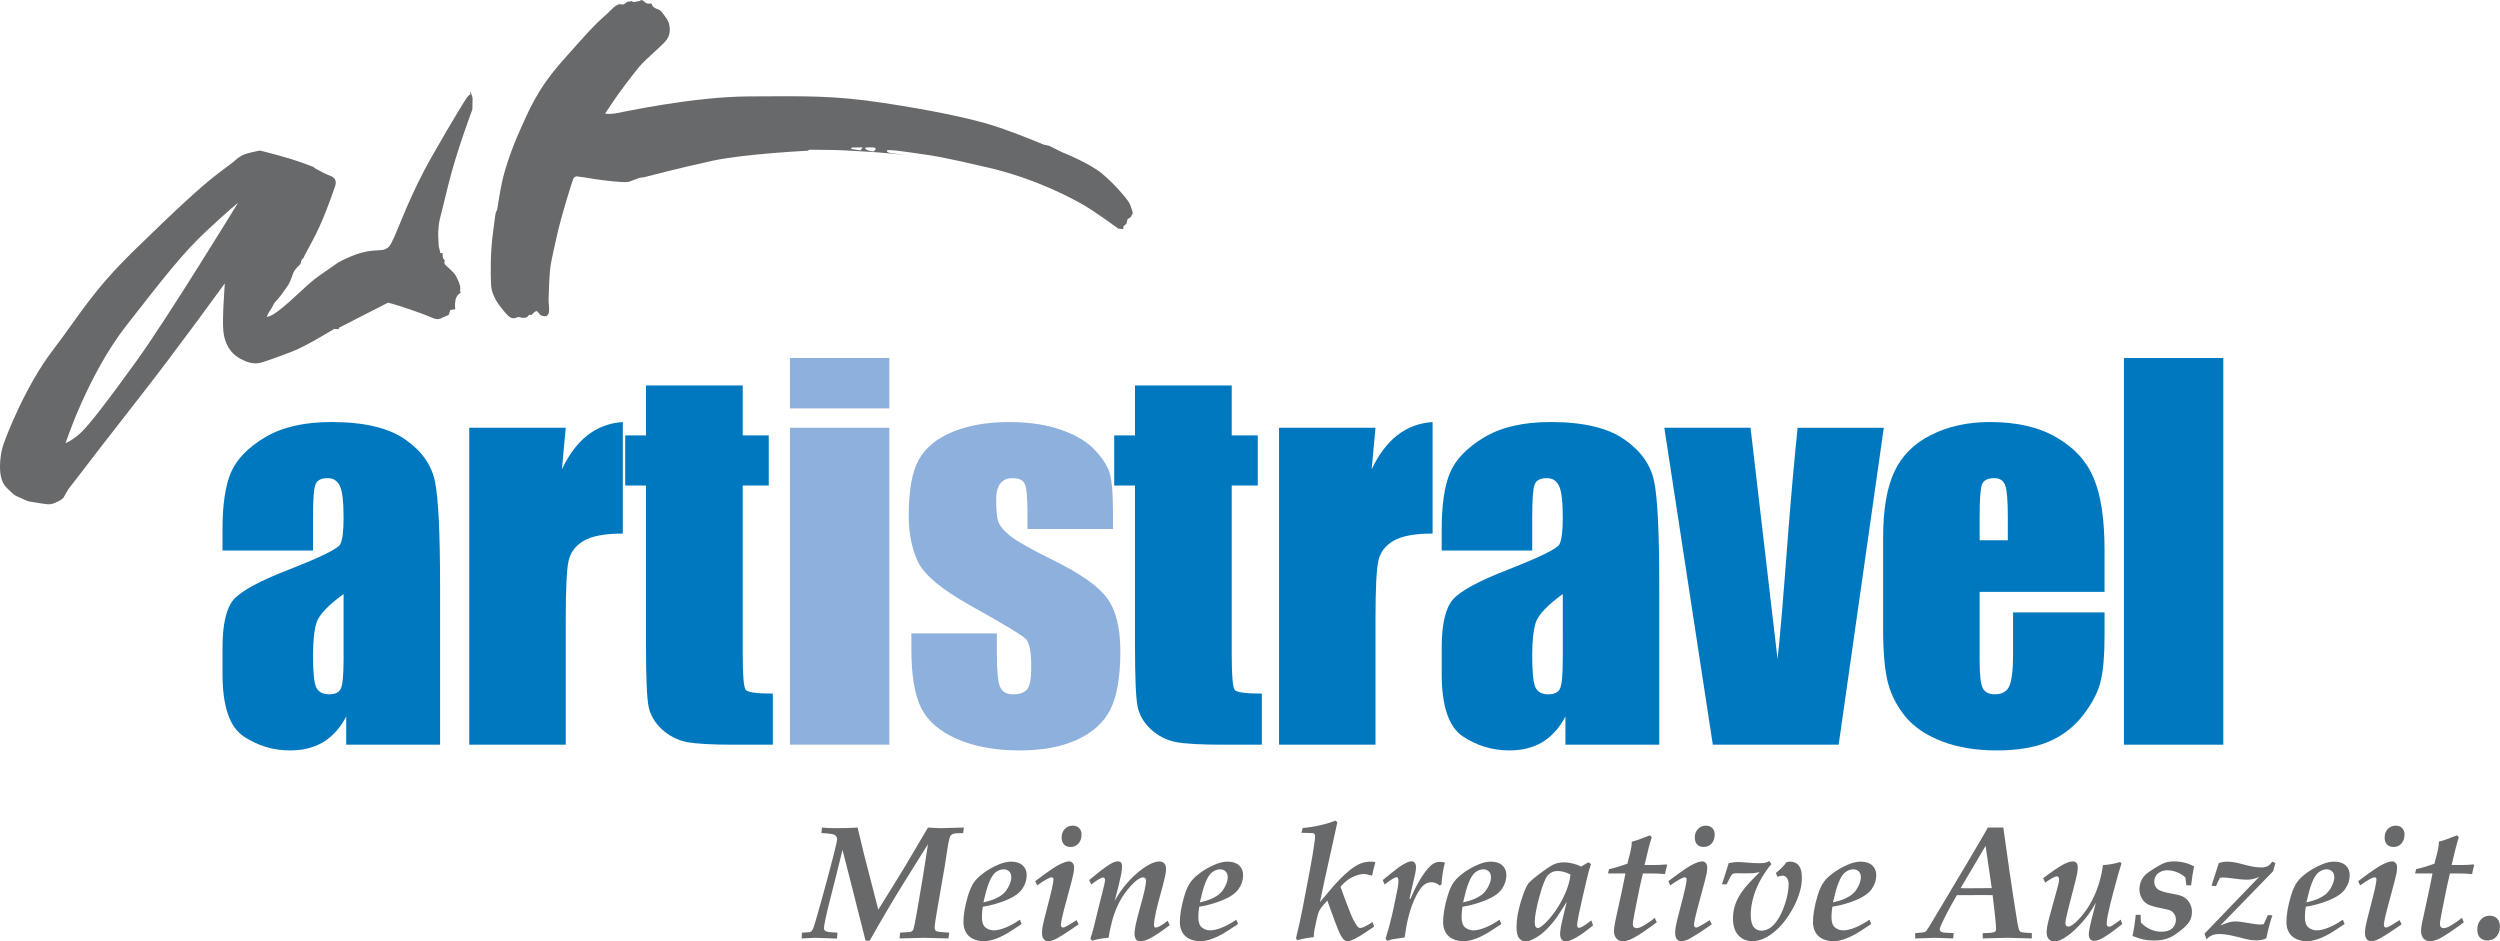
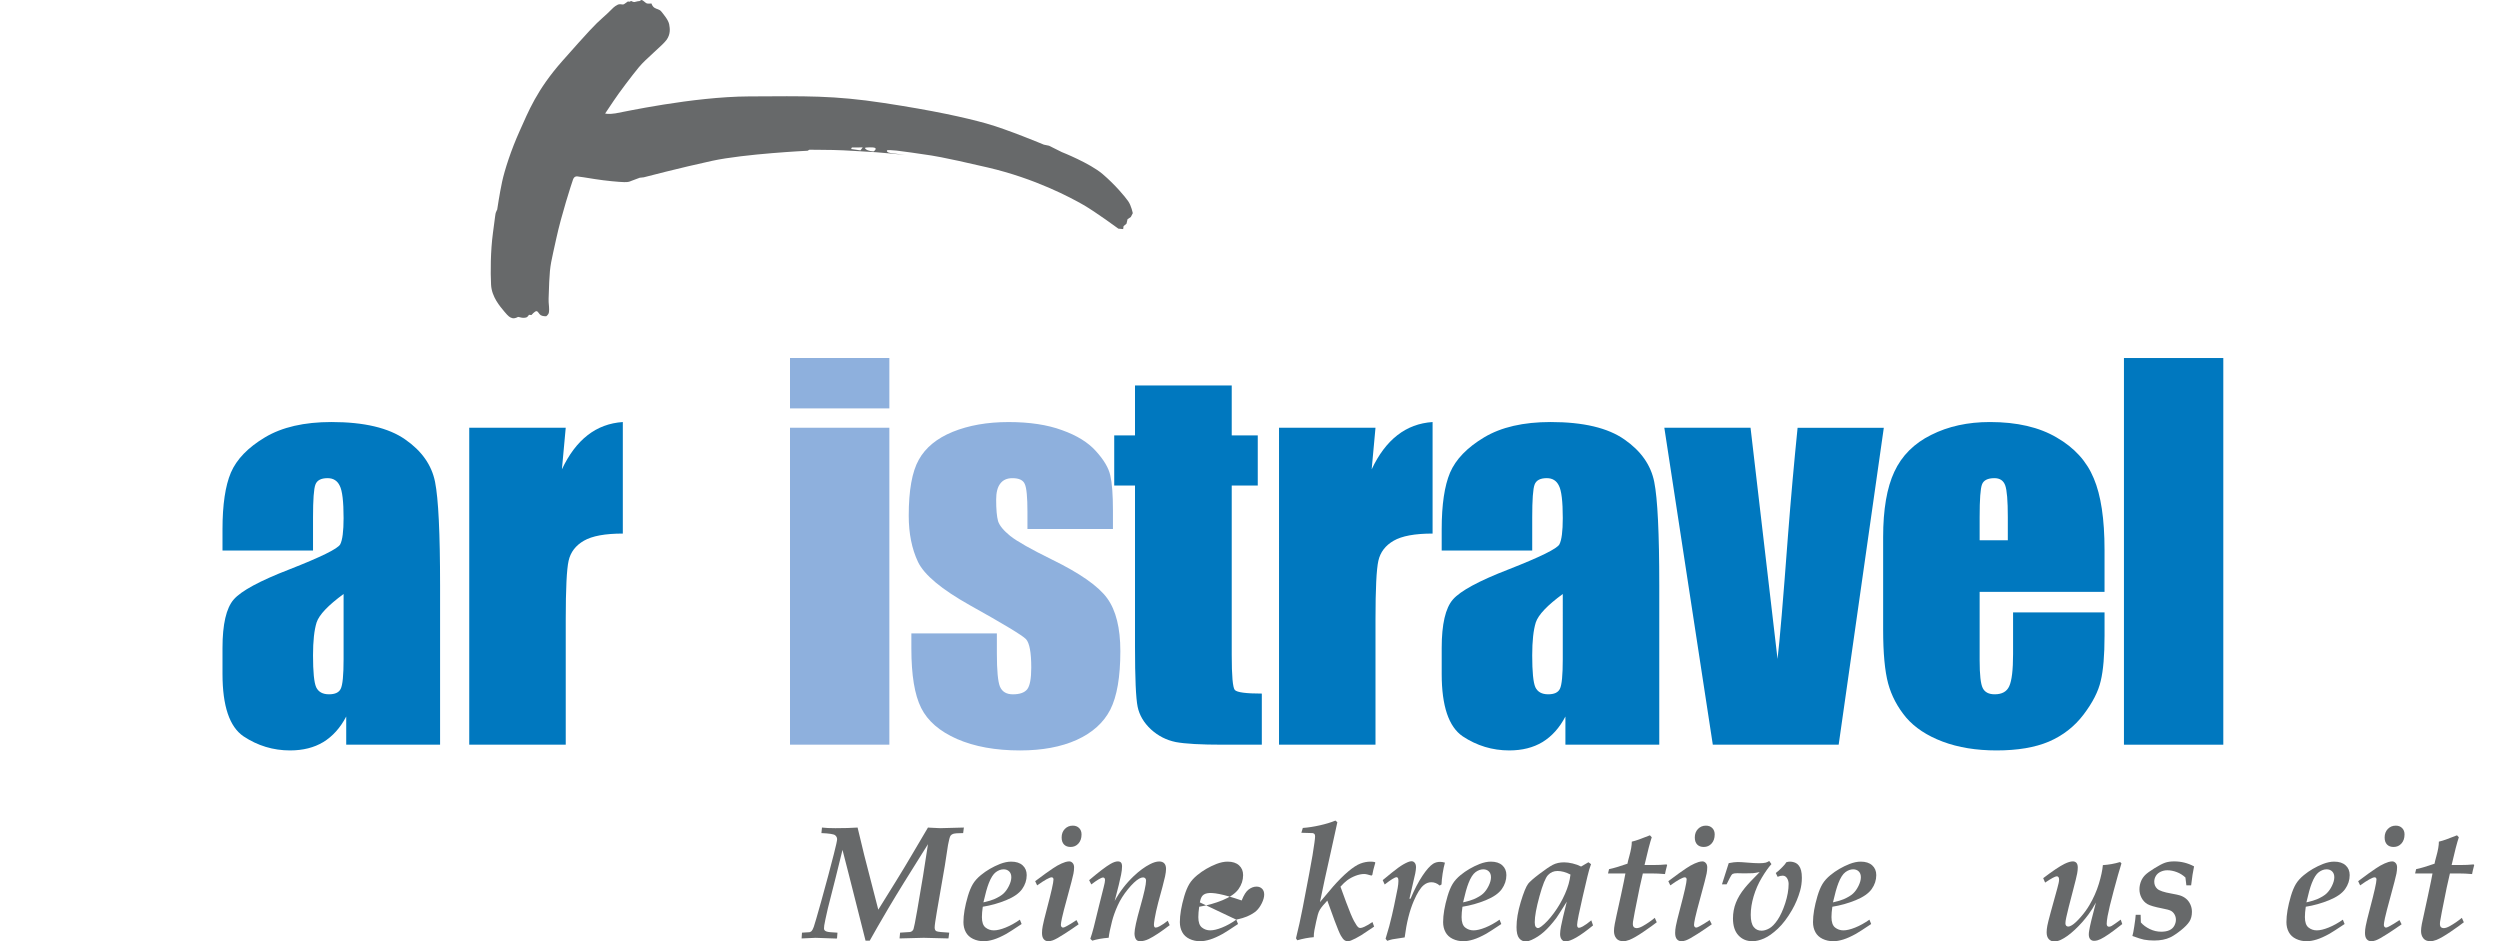
<svg xmlns="http://www.w3.org/2000/svg" version="1.1" x="0px" y="0px" width="425px" height="160px" viewBox="0 0 425 160" style="overflow:visible;enable-background:new 0 0 425 160;" xml:space="preserve">
  <defs>
</defs>
-   <path style="fill-rule:evenodd;clip-rule:evenodd;fill:#67696A;" d="M40.454,34.495c0,0-1.309,1.005-5.303,4.724  c-3.995,3.72-7.031,7.624-13.639,16.078c-6.606,8.453-10.366,20.044-10.366,20.044s1.328-0.54,2.71-1.896  c1.384-1.355,3.822-4.428,9.25-11.936C28.532,54.001,40.454,34.495,40.454,34.495L40.454,34.495z M38.222,48.177  c0,0-8.279,11.387-13.523,18.1C19.452,72.99,14.152,79.851,13.21,81.104c-0.942,1.254-1.613,2.076-1.613,2.076l-0.699,1.227  c0,0,0.031,0.29-0.952,0.8S8.507,85.76,8.08,85.72c-0.426-0.04-1.276-0.152-2.386-0.348c-0.531-0.093-0.705-0.105-0.87-0.149  c-0.179-0.048-0.348-0.135-0.953-0.41c-1.162-0.527-1.361-0.52-1.963-1.155c-0.603-0.635-1.351-1-1.728-2.539  c-0.377-1.538-0.124-4.017,0.393-5.53c0.516-1.514,3.725-9.918,8.393-16.034c4.67-6.116,6.598-9.917,13.924-17.068  c7.324-7.151,11.37-10.854,14.125-12.953c2.756-2.099,2.798-2.119,2.798-2.119s0.899-0.977,2.229-1.334  c1.332-0.358,2.172-0.486,2.172-0.486s2.927,0.73,5.02,1.366c2.094,0.636,4.123,1.451,4.123,1.451s-0.002,0.076,0.311,0.267  c0.314,0.191,2.037,1.073,2.429,1.189c0.392,0.118,0.869,0.42,0.962,0.939c0.092,0.519-0.113,0.877-0.429,1.811  c-0.315,0.934-1.826,5.245-3.567,8.417c-1.348,2.453-1.468,2.782-1.453,2.806c-0.076,0.05-0.348,0.245-0.42,0.567  c-0.086,0.377-0.025,0.425-0.293,0.66c-0.265,0.237-0.826,0.797-1.054,1.354s-0.481,1.537-0.94,2.163  c-0.458,0.625-1.106,1.64-1.607,2.173c-0.502,0.534-0.674,0.727-0.804,1.011c-0.129,0.285-0.303,0.63-0.557,0.973  s-0.593,1.062-0.593,1.062s0.457,0.499,3.664-2.345s3.447-3.371,6.234-5.269c2.787-1.898,1.877-1.437,3.724-2.297  c1.848-0.862,3.347-1.185,4.243-1.266c0.898-0.083,1.094-0.061,1.521-0.111s0.35,0.023,0.811-0.191  c0.461-0.215,0.691-0.286,1.45-1.951c0.761-1.665,2.927-7.621,6.326-13.59c3.398-5.967,5.72-9.746,6.065-10.208  c0.348-0.461,0.576-0.531,0.576-0.531l0.016-0.531l0.363,1.103l-0.038,2.003c0,0-2.652,7.006-4.069,12.725  c-1.418,5.718-1.503,6.096-1.503,6.096s-0.327,1.389-0.208,3.169s0.004,0.973,0.168,1.645c0.163,0.672,0.176,0.779,0.176,0.779  l0.364-0.021l0.067,0.869l0.34,0.404c0,0-0.207,0.358,0.012,0.668c0.219,0.309,1.41,1.179,1.816,1.888  c0.406,0.71,0.791,1.617,0.778,2.073c-0.012,0.454-0.03,0.575-0.03,0.575l0.114,0.246c0,0-0.711,0.405-0.886,1.237  c-0.174,0.832-0.043,1.594-0.043,1.594l-0.837,0.128l-0.282,0.843l-1.121,0.485c0,0-0.498,0.382-1.236,0.165  c-0.738-0.218-0.836-0.432-4.088-1.539c-3.252-1.108-3.889-1.185-3.889-1.185l-8.287,4.239l-0.1,0.27l-0.741-0.065  c0,0-4.618,2.867-7.061,3.818c-2.442,0.95-4.696,1.739-5.431,1.932c-0.733,0.193-1.895,0.272-3.699-0.803  c-1.465-0.872-2.44-2.403-2.655-4.55C37.751,54.157,38.222,48.177,38.222,48.177L38.222,48.177z" />
  <path style="fill-rule:evenodd;clip-rule:evenodd;fill:#67696A;" d="M144.825,25.065l-0.14,0.267l1.595,0.231l0.381-0.5  L144.825,25.065L144.825,25.065z M147.315,25.074l-0.286,0.063c0,0,0.063,0.238,0.413,0.378c0.349,0.142,0.838,0.232,1.007,0.234  c0.168,0.003,0.649-0.474,0.28-0.616C148.361,24.992,147.315,25.074,147.315,25.074L147.315,25.074z M102.874,19.296  c0,0,0.537,0.174,1.75-0.024c1.214-0.199,13.076-2.832,22.705-2.883c9.629-0.053,14.385-0.18,22.899,1.114s13.799,2.475,17.39,3.472  c3.592,0.998,9.84,3.616,9.84,3.616l0.877,0.181l2.17,1.082c0,0,4.776,1.888,6.934,3.73c2.158,1.842,3.816,3.851,4.353,4.62  c0.537,0.769,0.78,2.038,0.78,2.038l-0.331,0.645l-0.557,0.375l-0.179,0.766l-0.502,0.421l-0.063,0.494l-0.813-0.069  c0,0-3.89-2.862-5.947-4.042c-2.06-1.181-8.131-4.466-16.25-6.357c-8.121-1.892-9.553-2.034-10.399-2.16  c-0.846-0.127-4.327-0.644-5.11-0.713c-0.784-0.07-1.575-0.14-1.633-0.029c-0.059,0.112-0.027,0.343,0.588,0.438  c0.615,0.094,2.441,0.322,2.441,0.322s-4.389-0.441-4.836-0.449c-0.449-0.008-5.728-0.386-7.389-0.388  c-1.66,0-3.91-0.067-3.994-0.042c-0.085,0.028-0.29,0.17-0.29,0.17s-10.726,0.521-16.234,1.714  c-5.509,1.195-11.528,2.779-11.642,2.805c-0.112,0.025-0.674,0.072-0.674,0.072s-0.994,0.375-1.361,0.508  c-0.367,0.134-0.447,0.252-1.295,0.237c-0.848-0.015-3.178-0.23-4.945-0.513c-1.77-0.284-2.58-0.41-2.72-0.413  c-0.141-0.003-0.759-0.272-1.024,0.487c-0.266,0.759-1.984,6.048-2.846,10.028s-1.064,4.362-1.201,7.374  c-0.137,3.011-0.114,3.32-0.066,3.826c0.047,0.505,0.117,1.326-0.085,1.631c-0.202,0.305-0.37,0.386-0.37,0.386  s-0.611,0.017-0.923-0.185c-0.312-0.201-0.443-0.68-0.724-0.684c-0.28-0.005-0.854,0.657-0.854,0.657l-0.42-0.035  c0,0-0.209,0.36-0.435,0.441c-0.226,0.08-0.675,0.1-0.953,0.011c-0.279-0.089-0.476-0.093-0.476-0.093s-0.545,0.328-0.963,0.208  c-0.42-0.119-0.647-0.257-1.361-1.118c-0.715-0.86-2.15-2.483-2.255-4.567c-0.104-2.083-0.104-5.664,0.323-8.833  c0.426-3.167,0.396-3.147,0.486-3.425c0.089-0.279,0.232-0.501,0.232-0.501s0.414-2.803,0.841-4.766  c0.427-1.962,1.509-5.356,2.996-8.646s2.864-6.912,7.259-11.882c4.396-4.97,5.588-6.242,6.837-7.327  c1.25-1.086,1.784-1.767,2.149-1.983s0.479-0.325,0.839-0.319s0.47,0.119,0.694-0.043c0.227-0.163,0.617-0.434,0.617-0.434  l0.221,0.059l0.336-0.133c0,0,0.329,0.2,0.553,0.177c0.223-0.024,0.527-0.158,0.777-0.153c0.25,0.004,0.255-0.246,0.476-0.186  c0.222,0.059,0.603,0.482,0.823,0.569c0.221,0.087,0.803,0.015,0.803,0.015s0.131,0.476,0.516,0.73  c0.384,0.255,0.854,0.235,1.18,0.657c0.326,0.422,1.17,1.379,1.322,2.159c0.154,0.78,0.221,1.698-0.434,2.628  c-0.654,0.932-3.497,3.182-4.715,4.661c-1.217,1.478-3.35,4.295-4.316,5.75C103.328,18.632,102.874,19.296,102.874,19.296  L102.874,19.296z" />
  <path style="fill-rule:evenodd;clip-rule:evenodd;fill:#0078BF;" d="M53.214,93.589H37.825v-3.613c0-4.168,0.474-7.375,1.422-9.623  c0.975-2.273,2.908-4.275,5.806-6.009c2.896-1.731,6.657-2.597,11.288-2.599c5.548,0,9.729,0.988,12.545,2.964  c2.814,1.949,4.506,4.358,5.076,7.227c0.568,2.842,0.852,8.717,0.852,17.621v27.042H58.857v-4.791  c-1.003,1.922-2.302,3.369-3.897,4.344c-1.571,0.947-3.451,1.42-5.645,1.421c-2.869,0-5.509-0.799-7.917-2.396  c-2.383-1.624-3.573-5.156-3.573-10.597v-4.426c0-4.032,0.636-6.779,1.908-8.242c1.271-1.461,4.425-3.167,9.461-5.116  c5.386-2.111,8.269-3.532,8.648-4.264c0.378-0.731,0.566-2.219,0.568-4.466c0-2.814-0.217-4.641-0.65-5.481  c-0.406-0.866-1.096-1.298-2.07-1.299c-1.11,0-1.801,0.365-2.07,1.096c-0.271,0.705-0.406,2.558-0.406,5.563V93.589L53.214,93.589z   M58.411,100.979c-2.627,1.923-4.156,3.533-4.588,4.832c-0.406,1.299-0.609,3.167-0.609,5.603c0,2.789,0.175,4.588,0.527,5.4  c0.379,0.812,1.109,1.218,2.193,1.218c1.027,0,1.691-0.311,1.988-0.934c0.326-0.649,0.488-2.327,0.488-5.035V100.979L58.411,100.979  z" />
  <path style="fill:#0078BF;" d="M96.174,72.72l-0.649,7.064c2.381-5.061,5.832-7.741,10.354-8.039v18.961  c-3.005,0-5.211,0.406-6.619,1.218s-2.273,1.949-2.598,3.41c-0.325,1.435-0.487,4.764-0.487,9.988v21.276H79.771V72.72H96.174  L96.174,72.72z" />
-   <path style="fill:#0078BF;" d="M126.263,65.533v8.486h4.426v8.526h-4.426v28.827c0,3.547,0.175,5.522,0.527,5.928  c0.379,0.406,1.907,0.609,4.588,0.609v8.689h-6.617c-3.736,0-6.402-0.148-7.999-0.447c-1.598-0.325-3.005-1.042-4.223-2.151  c-1.218-1.137-1.978-2.422-2.274-3.857c-0.298-1.462-0.445-4.873-0.445-10.232V82.545h-3.533v-8.526h3.533v-8.486H126.263  L126.263,65.533z" />
  <path style="fill-rule:evenodd;clip-rule:evenodd;fill:#8EB0DD;" d="M151.192,60.864v8.567h-16.891v-8.567H151.192L151.192,60.864z   M151.192,72.72v53.879h-16.891V72.72H151.192L151.192,72.72z" />
  <path style="fill:#8EB0DD;" d="M189.202,89.935h-14.536v-2.923c0-2.489-0.149-4.059-0.446-4.709  c-0.271-0.676-0.975-1.014-2.111-1.015c-0.922,0-1.611,0.312-2.07,0.933c-0.461,0.597-0.691,1.503-0.691,2.721  c0,1.652,0.108,2.87,0.325,3.654c0.243,0.758,0.935,1.597,2.071,2.518c1.163,0.921,3.531,2.261,7.105,4.019  c4.763,2.329,7.889,4.521,9.379,6.578c1.488,2.058,2.231,5.049,2.232,8.973c0,4.385-0.568,7.702-1.705,9.948  c-1.137,2.221-3.045,3.938-5.725,5.156c-2.653,1.189-5.861,1.785-9.623,1.786c-4.169,0-7.742-0.649-10.719-1.948  c-2.951-1.3-4.981-3.058-6.09-5.278c-1.111-2.22-1.665-5.575-1.665-10.069v-2.599h14.536v3.411c0,2.896,0.174,4.778,0.527,5.643  c0.378,0.867,1.109,1.299,2.192,1.299c1.163,0,1.976-0.284,2.437-0.852c0.459-0.595,0.688-1.826,0.689-3.695  c0-2.57-0.298-4.18-0.893-4.831c-0.623-0.65-3.805-2.571-9.542-5.766c-4.819-2.707-7.755-5.155-8.811-7.349  c-1.056-2.219-1.583-4.844-1.583-7.877c0-4.304,0.568-7.471,1.705-9.5c1.137-2.057,3.058-3.641,5.766-4.75  c2.732-1.109,5.9-1.664,9.5-1.665c3.573,0,6.604,0.46,9.096,1.38c2.518,0.894,4.438,2.085,5.766,3.573  c1.352,1.49,2.164,2.87,2.436,4.141c0.297,1.273,0.445,3.262,0.447,5.969V89.935L189.202,89.935z" />
  <path style="fill:#0078BF;" d="M209.394,65.533v8.486h4.425v8.526h-4.425v28.827c0,3.547,0.174,5.522,0.527,5.928  c0.378,0.406,1.906,0.609,4.588,0.609v8.689h-6.618c-3.735,0-6.402-0.148-7.999-0.447c-1.598-0.325-3.004-1.042-4.223-2.151  c-1.218-1.137-1.977-2.422-2.273-3.857c-0.299-1.462-0.446-4.873-0.446-10.232V82.545h-3.532v-8.526h3.532v-8.486H209.394  L209.394,65.533z" />
  <path style="fill:#0078BF;" d="M233.834,72.72l-0.648,7.064c2.381-5.061,5.832-7.741,10.354-8.039v18.961  c-3.005,0-5.211,0.406-6.618,1.218c-1.409,0.812-2.274,1.949-2.599,3.41c-0.324,1.435-0.488,4.764-0.488,9.988v21.276h-16.401V72.72  H233.834L233.834,72.72z" />
  <path style="fill-rule:evenodd;clip-rule:evenodd;fill:#0078BF;" d="M260.476,93.589h-15.388v-3.613c0-4.168,0.473-7.375,1.42-9.623  c0.975-2.273,2.91-4.275,5.807-6.009c2.896-1.731,6.658-2.597,11.287-2.599c5.549,0,9.73,0.988,12.547,2.964  c2.814,1.949,4.506,4.358,5.075,7.227c0.568,2.842,0.853,8.717,0.853,17.621v27.042h-15.957v-4.791  c-1.002,1.922-2.301,3.369-3.897,4.344c-1.571,0.947-3.451,1.42-5.644,1.421c-2.87,0-5.51-0.799-7.918-2.396  c-2.383-1.624-3.572-5.156-3.572-10.597v-4.426c0-4.032,0.635-6.779,1.908-8.242c1.271-1.461,4.424-3.167,9.46-5.116  c5.387-2.111,8.269-3.532,8.647-4.264c0.379-0.731,0.568-2.219,0.569-4.466c0-2.814-0.217-4.641-0.649-5.481  c-0.406-0.866-1.096-1.298-2.07-1.299c-1.11,0-1.801,0.365-2.072,1.096c-0.271,0.705-0.405,2.558-0.405,5.563V93.589L260.476,93.589  z M265.673,100.979c-2.626,1.923-4.155,3.533-4.588,4.832c-0.406,1.299-0.609,3.167-0.609,5.603c0,2.789,0.175,4.588,0.528,5.4  c0.377,0.812,1.108,1.218,2.192,1.218c1.027,0,1.69-0.311,1.989-0.934c0.324-0.649,0.487-2.327,0.487-5.035V100.979L265.673,100.979  z" />
  <path style="fill:#0078BF;" d="M320.248,72.72l-7.674,53.879h-21.397l-8.241-53.879h14.656l4.588,39.303  c0.352-2.869,0.947-9.906,1.787-21.113c0.487-6.252,1.027-12.315,1.624-18.189H320.248L320.248,72.72z" />
  <path style="fill-rule:evenodd;clip-rule:evenodd;fill:#0078BF;" d="M357.773,100.613h-21.235v11.653  c0,2.436,0.175,4.006,0.528,4.709c0.352,0.705,1.028,1.056,2.03,1.056c1.245,0,2.068-0.459,2.477-1.38  c0.433-0.946,0.648-2.76,0.649-5.44v-7.105h15.551v3.979c0,3.329-0.217,5.887-0.649,7.673c-0.406,1.786-1.381,3.695-2.924,5.725  s-3.506,3.561-5.888,4.588c-2.354,1.001-5.318,1.501-8.892,1.502c-3.464,0-6.524-0.501-9.176-1.502  c-2.653-1.001-4.724-2.368-6.212-4.101c-1.461-1.759-2.477-3.681-3.045-5.766c-0.568-2.111-0.853-5.169-0.853-9.176V91.315  c0-4.71,0.636-8.417,1.907-11.125c1.271-2.733,3.357-4.817,6.254-6.253c2.895-1.461,6.225-2.192,9.987-2.192  c4.601,0,8.391,0.88,11.369,2.64c3.004,1.732,5.102,4.047,6.293,6.942c1.219,2.87,1.827,6.917,1.827,12.14V100.613L357.773,100.613z   M341.329,91.843v-3.938c0-2.787-0.149-4.586-0.446-5.4c-0.298-0.812-0.907-1.218-1.827-1.218c-1.137,0-1.841,0.353-2.111,1.055  c-0.271,0.677-0.406,2.532-0.406,5.562v3.938H341.329L341.329,91.843z" />
  <polygon style="fill:#0078BF;" points="377.962,60.864 377.962,126.599 361.071,126.599 361.071,60.864 377.962,60.864 " />
  <path style="fill:#67696A;" d="M136.271,159.536l0.067-0.983l1.293-0.081c0.135-0.045,0.248-0.107,0.338-0.188  c0.125-0.135,0.251-0.377,0.377-0.728c0.126-0.35,0.543-1.781,1.25-4.295c0.879-3.16,1.6-5.854,2.162-8.08  c0.367-1.437,0.551-2.275,0.551-2.518c0-0.252-0.109-0.474-0.33-0.667c-0.221-0.192-1-0.316-2.338-0.37l0.094-0.943  c0.565,0.072,1.328,0.107,2.287,0.107c1.471,0,2.727-0.035,3.768-0.107c0.433,1.833,0.807,3.387,1.123,4.663l2.396,9.299  c0.493-0.764,1.481-2.354,2.964-4.771c1.041-1.68,2.055-3.364,3.043-5.054c1.213-2.075,2.025-3.454,2.438-4.137l0.33,0.023  c1.034,0.057,1.613,0.084,1.736,0.084l4.038-0.107l-0.121,0.943c-0.872,0-1.442,0.045-1.712,0.135  c-0.18,0.062-0.328,0.17-0.444,0.323c-0.123,0.206-0.261,0.723-0.415,1.548c-0.053,0.323-0.233,1.495-0.54,3.515l-1.345,7.757  c-0.26,1.517-0.39,2.441-0.39,2.773c0,0.342,0.114,0.557,0.344,0.646s0.94,0.166,2.136,0.229l-0.133,0.983  c-2.391-0.072-3.795-0.107-4.212-0.107c-0.569,0-1.937,0.035-4.104,0.107l0.094-0.983c0.099,0,0.656-0.036,1.672-0.108  c0.152-0.026,0.275-0.081,0.37-0.161c0.095-0.081,0.173-0.189,0.235-0.324c0.091-0.242,0.301-1.307,0.631-3.193  c0.387-2.265,0.719-4.223,0.996-5.876l0.836-5.377c-0.314,0.494-0.655,1.037-1.023,1.631l-3.031,4.852  c-0.898,1.446-1.783,2.904-2.654,4.373s-1.49,2.531-1.859,3.187c-0.709,1.276-1.154,2.062-1.334,2.358h-0.713  c-0.064-0.233-0.393-1.536-0.986-3.908l-1.918-7.573c-0.531-2.094-0.869-3.41-1.014-3.949l-1.174,4.758  c-0.805,3.156-1.242,4.882-1.314,5.177c-0.348,1.524-0.554,2.492-0.615,2.902c-0.027,0.188-0.041,0.356-0.041,0.509  c0,0.188,0.076,0.331,0.229,0.43c0.189,0.134,0.603,0.214,1.24,0.241c0.287,0.009,0.562,0.026,0.822,0.054l-0.08,0.983l-0.203,0.014  l-3.434-0.121L136.271,159.536z" />
  <path style="fill:#67696A;" d="M173.378,156.342l0.297,0.741c-1.276,0.854-2.135,1.406-2.574,1.658  c-0.826,0.458-1.553,0.784-2.177,0.977c-0.624,0.193-1.188,0.29-1.691,0.29c-0.655,0-1.26-0.133-1.812-0.397  c-0.552-0.265-0.964-0.646-1.233-1.146s-0.404-1.066-0.404-1.705c0-1.239,0.252-2.713,0.755-4.42  c0.251-0.845,0.537-1.532,0.856-2.062c0.318-0.529,0.774-1.037,1.367-1.522c0.943-0.772,2.025-1.401,3.248-1.887  c0.683-0.261,1.312-0.391,1.887-0.391c0.836,0,1.484,0.209,1.947,0.627c0.463,0.417,0.694,0.972,0.694,1.664  c0,0.854-0.261,1.646-0.782,2.379c-0.521,0.731-1.426,1.36-2.715,1.887c-1.289,0.525-2.613,0.896-3.969,1.111  c-0.1,0.674-0.148,1.263-0.148,1.766c0,0.854,0.204,1.441,0.613,1.766c0.408,0.323,0.878,0.484,1.408,0.484  c0.548,0,1.219-0.159,2.015-0.479C171.754,157.364,172.56,156.917,173.378,156.342z M167.179,153.404  c0.854-0.197,1.46-0.377,1.819-0.539c0.7-0.306,1.231-0.624,1.591-0.957c0.359-0.332,0.671-0.771,0.936-1.313  c0.266-0.544,0.398-1.031,0.398-1.463c0-0.422-0.121-0.752-0.364-0.99s-0.558-0.357-0.943-0.357c-0.449,0-0.892,0.162-1.327,0.485  s-0.834,0.948-1.193,1.873C167.816,150.853,167.511,151.94,167.179,153.404z" />
  <path style="fill:#67696A;" d="M176.315,150.514l-0.337-0.714l1.847-1.364c0.943-0.666,1.576-1.089,1.9-1.27  c0.521-0.288,0.983-0.495,1.388-0.621c0.251-0.072,0.472-0.108,0.66-0.108c0.216,0,0.407,0.09,0.573,0.27s0.249,0.427,0.249,0.74  c0,0.341-0.036,0.695-0.108,1.063c-0.116,0.574-0.439,1.826-0.969,3.756c-0.529,1.929-0.857,3.192-0.982,3.789  s-0.188,0.989-0.188,1.178c0,0.144,0.038,0.256,0.114,0.336c0.076,0.081,0.16,0.121,0.25,0.121c0.107,0,0.278-0.062,0.512-0.188  c0.53-0.276,1.123-0.639,1.779-1.086l0.363,0.715c-0.709,0.504-1.514,1.047-2.412,1.627c-0.898,0.581-1.559,0.948-1.981,1.102  c-0.27,0.099-0.53,0.148-0.782,0.148c-0.305,0-0.557-0.114-0.754-0.344c-0.198-0.229-0.297-0.581-0.297-1.058  c0-0.378,0.04-0.769,0.121-1.173c0.098-0.539,0.331-1.5,0.698-2.884c0.756-2.857,1.134-4.537,1.134-5.04  c0-0.117-0.029-0.207-0.088-0.27s-0.132-0.095-0.223-0.095C178.423,149.146,177.601,149.602,176.315,150.514z M180.479,142.367  c0-0.593,0.182-1.076,0.547-1.449c0.363-0.372,0.811-0.559,1.34-0.559c0.449,0,0.811,0.137,1.086,0.411  c0.273,0.273,0.41,0.635,0.41,1.084c0,0.639-0.175,1.152-0.525,1.543c-0.351,0.392-0.795,0.587-1.334,0.587  c-0.477,0-0.85-0.14-1.119-0.418S180.479,142.888,180.479,142.367z" />
  <path style="fill:#67696A;" d="M185.691,159.913l-0.337-0.323c0.201-0.584,0.391-1.217,0.568-1.9  c0.379-1.491,0.68-2.717,0.904-3.679c0.225-0.961,0.488-2.013,0.791-3.153c0.158-0.602,0.238-1.016,0.238-1.24  c0-0.152-0.031-0.265-0.095-0.337c-0.063-0.071-0.14-0.107-0.229-0.107c-0.307,0-0.977,0.393-2.012,1.179l-0.364-0.728  c1.659-1.404,2.864-2.322,3.617-2.755c0.496-0.288,0.915-0.433,1.257-0.433c0.24,0,0.42,0.065,0.539,0.195  c0.119,0.131,0.18,0.354,0.18,0.668c0,0.386-0.053,0.844-0.158,1.374c-0.162,0.845-0.527,2.341-1.094,4.488  c0.844-1.563,1.922-2.97,3.234-4.219c0.961-0.907,1.886-1.585,2.775-2.035c0.592-0.305,1.113-0.458,1.562-0.458  c0.377,0,0.665,0.108,0.863,0.323c0.197,0.216,0.296,0.529,0.296,0.942c0,0.323-0.056,0.749-0.166,1.278  c-0.185,0.835-0.573,2.315-1.165,4.442c-0.275,1.067-0.477,1.983-0.603,2.746c-0.083,0.511-0.126,0.853-0.126,1.022  c0,0.171,0.031,0.301,0.094,0.391c0.053,0.062,0.127,0.094,0.224,0.094c0.158,0,0.383-0.08,0.673-0.24  c0.457-0.251,0.91-0.559,1.359-0.925l0.33,0.754c-1.482,1.136-2.667,1.919-3.556,2.352c-0.53,0.252-1.024,0.378-1.481,0.378  c-0.342,0-0.584-0.128-0.728-0.384s-0.216-0.573-0.216-0.95c0-0.71,0.328-2.217,0.982-4.521c0.655-2.305,0.982-3.789,0.982-4.454  c0-0.171-0.047-0.303-0.141-0.397c-0.095-0.095-0.218-0.142-0.37-0.142c-0.197,0-0.421,0.072-0.673,0.216  c-0.546,0.314-1.183,0.916-1.908,1.806c-0.727,0.89-1.303,1.806-1.729,2.749s-0.746,1.833-0.961,2.669  c-0.312,1.213-0.504,2.151-0.572,2.816C187.381,159.505,186.452,159.671,185.691,159.913z" />
-   <path style="fill:#67696A;" d="M210.169,156.342l0.296,0.741c-1.276,0.854-2.134,1.406-2.573,1.658  c-0.827,0.458-1.553,0.784-2.178,0.977c-0.624,0.193-1.188,0.29-1.691,0.29c-0.655,0-1.26-0.133-1.812-0.397  c-0.552-0.265-0.963-0.646-1.232-1.146s-0.404-1.066-0.404-1.705c0-1.239,0.252-2.713,0.754-4.42  c0.252-0.845,0.537-1.532,0.856-2.062c0.319-0.529,0.774-1.037,1.368-1.522c0.943-0.772,2.025-1.401,3.248-1.887  c0.682-0.261,1.311-0.391,1.887-0.391c0.835,0,1.484,0.209,1.947,0.627c0.463,0.417,0.693,0.972,0.693,1.664  c0,0.854-0.26,1.646-0.781,2.379c-0.521,0.731-1.426,1.36-2.716,1.887c-1.289,0.525-2.612,0.896-3.969,1.111  c-0.099,0.674-0.147,1.263-0.147,1.766c0,0.854,0.203,1.441,0.612,1.766c0.409,0.323,0.878,0.484,1.409,0.484  c0.547,0,1.219-0.159,2.014-0.479C208.544,157.364,209.351,156.917,210.169,156.342z M203.97,153.404  c0.854-0.197,1.459-0.377,1.818-0.539c0.701-0.306,1.231-0.624,1.591-0.957c0.359-0.332,0.671-0.771,0.937-1.313  c0.266-0.544,0.397-1.031,0.397-1.463c0-0.422-0.121-0.752-0.364-0.99c-0.242-0.238-0.557-0.357-0.943-0.357  c-0.449,0-0.891,0.162-1.327,0.485c-0.436,0.323-0.833,0.948-1.192,1.873C204.606,150.853,204.302,151.94,203.97,153.404z" />
+   <path style="fill:#67696A;" d="M210.169,156.342l0.296,0.741c-1.276,0.854-2.134,1.406-2.573,1.658  c-0.827,0.458-1.553,0.784-2.178,0.977c-0.624,0.193-1.188,0.29-1.691,0.29c-0.655,0-1.26-0.133-1.812-0.397  c-0.552-0.265-0.963-0.646-1.232-1.146s-0.404-1.066-0.404-1.705c0-1.239,0.252-2.713,0.754-4.42  c0.252-0.845,0.537-1.532,0.856-2.062c0.319-0.529,0.774-1.037,1.368-1.522c0.943-0.772,2.025-1.401,3.248-1.887  c0.682-0.261,1.311-0.391,1.887-0.391c0.835,0,1.484,0.209,1.947,0.627c0.463,0.417,0.693,0.972,0.693,1.664  c0,0.854-0.26,1.646-0.781,2.379c-0.521,0.731-1.426,1.36-2.716,1.887c-1.289,0.525-2.612,0.896-3.969,1.111  c-0.099,0.674-0.147,1.263-0.147,1.766c0,0.854,0.203,1.441,0.612,1.766c0.409,0.323,0.878,0.484,1.409,0.484  c0.547,0,1.219-0.159,2.014-0.479C208.544,157.364,209.351,156.917,210.169,156.342z c0.854-0.197,1.459-0.377,1.818-0.539c0.701-0.306,1.231-0.624,1.591-0.957c0.359-0.332,0.671-0.771,0.937-1.313  c0.266-0.544,0.397-1.031,0.397-1.463c0-0.422-0.121-0.752-0.364-0.99c-0.242-0.238-0.557-0.357-0.943-0.357  c-0.449,0-0.891,0.162-1.327,0.485c-0.436,0.323-0.833,0.948-1.192,1.873C204.606,150.853,204.302,151.94,203.97,153.404z" />
  <path style="fill:#67696A;" d="M220.53,159.846l-0.211-0.337c0.422-1.697,0.805-3.44,1.148-5.229  c0.211-1.15,0.578-3.072,1.102-5.768c0.451-2.381,0.748-4.138,0.889-5.27c0.07-0.503,0.106-0.854,0.106-1.052  c0-0.188-0.034-0.323-0.101-0.404c-0.068-0.08-0.178-0.135-0.331-0.161c-0.116-0.019-0.75-0.036-1.899-0.054l0.244-0.822  c0.895-0.062,1.861-0.211,2.896-0.445c1.036-0.233,1.92-0.503,2.653-0.809l0.323,0.283c-0.062,0.306-0.162,0.765-0.298,1.375  c-0.136,0.611-0.433,1.965-0.894,4.059l-0.935,4.207l-0.826,3.937l2.24-2.652c0.899-1.022,1.753-1.873,2.558-2.551  c0.806-0.678,1.496-1.126,2.072-1.346s1.152-0.33,1.728-0.33c0.144,0,0.281,0.007,0.411,0.02c0.131,0.014,0.255,0.039,0.372,0.074  l0.013,0.135c-0.26,0.872-0.426,1.55-0.498,2.035l-0.148,0.108c-0.288-0.09-0.533-0.157-0.736-0.202  c-0.202-0.045-0.366-0.067-0.492-0.067c-0.459,0-0.951,0.101-1.479,0.303c-0.525,0.202-1.006,0.464-1.438,0.787  c-0.333,0.252-0.706,0.605-1.12,1.063c0.071,0.216,0.394,1.095,0.965,2.638s1.02,2.612,1.343,3.209  c0.324,0.597,0.576,0.958,0.756,1.083c0.1,0.062,0.203,0.094,0.311,0.094c0.162,0,0.392-0.067,0.689-0.203  c0.467-0.217,0.926-0.488,1.376-0.814l0.284,0.782l-2.186,1.459c-0.701,0.424-1.294,0.73-1.779,0.919  c-0.198,0.072-0.387,0.108-0.566,0.108c-0.162,0-0.319-0.05-0.473-0.148c-0.206-0.135-0.422-0.398-0.646-0.794  c-0.225-0.395-0.58-1.242-1.065-2.544c-0.72-1.947-1.133-3.087-1.241-3.419c-0.602,0.637-1.02,1.145-1.254,1.521  c-0.145,0.233-0.266,0.525-0.363,0.875c-0.181,0.691-0.374,1.57-0.581,2.639c-0.073,0.395-0.108,0.789-0.108,1.184  C222.481,159.384,221.545,159.559,220.53,159.846z" />
  <path style="fill:#67696A;" d="M235.831,159.94l-0.283-0.351l0.625-2.141c0.353-1.356,0.628-2.521,0.826-3.495  c0.198-0.974,0.398-1.959,0.601-2.956c0.087-0.493,0.13-0.902,0.13-1.226c0-0.26-0.029-0.433-0.088-0.519  c-0.059-0.085-0.133-0.128-0.222-0.128c-0.288,0-0.962,0.413-2.023,1.239l-0.337-0.741c1.188-0.99,2.07-1.694,2.646-2.113  s1.122-0.736,1.638-0.952c0.245-0.1,0.45-0.148,0.616-0.148c0.209,0,0.388,0.087,0.537,0.263c0.148,0.175,0.223,0.429,0.223,0.762  c0,0.261-0.045,0.619-0.135,1.078c-0.045,0.251-0.373,1.676-0.984,4.271h0.189c0.664-1.572,1.338-2.87,2.021-3.895  c0.682-1.024,1.289-1.707,1.818-2.049c0.351-0.215,0.746-0.323,1.187-0.323c0.261,0,0.534,0.045,0.821,0.135  c-0.152,0.53-0.282,1.148-0.391,1.854c-0.107,0.705-0.17,1.322-0.188,1.853l-0.31,0.188c-0.44-0.377-0.912-0.565-1.415-0.565  c-0.477,0-0.912,0.166-1.308,0.498c-0.549,0.45-1.109,1.344-1.685,2.683c-0.719,1.671-1.234,3.737-1.547,6.199l-2.083,0.323  C236.45,159.738,236.156,159.823,235.831,159.94z" />
  <path style="fill:#67696A;" d="M254.923,156.342l0.297,0.741c-1.275,0.854-2.134,1.406-2.574,1.658  c-0.826,0.458-1.552,0.784-2.176,0.977c-0.625,0.193-1.188,0.29-1.691,0.29c-0.656,0-1.26-0.133-1.812-0.397  s-0.964-0.646-1.233-1.146s-0.404-1.066-0.404-1.705c0-1.239,0.251-2.713,0.755-4.42c0.251-0.845,0.537-1.532,0.855-2.062  c0.318-0.529,0.775-1.037,1.367-1.522c0.943-0.772,2.026-1.401,3.248-1.887c0.684-0.261,1.312-0.391,1.887-0.391  c0.836,0,1.484,0.209,1.947,0.627c0.463,0.417,0.695,0.972,0.695,1.664c0,0.854-0.262,1.646-0.782,2.379  c-0.521,0.731-1.427,1.36-2.716,1.887c-1.289,0.525-2.612,0.896-3.969,1.111c-0.099,0.674-0.148,1.263-0.148,1.766  c0,0.854,0.205,1.441,0.613,1.766c0.408,0.323,0.879,0.484,1.408,0.484c0.549,0,1.22-0.159,2.016-0.479  C253.3,157.364,254.105,156.917,254.923,156.342z M248.724,153.404c0.854-0.197,1.461-0.377,1.82-0.539  c0.7-0.306,1.23-0.624,1.59-0.957c0.359-0.332,0.672-0.771,0.937-1.313c0.265-0.544,0.397-1.031,0.397-1.463  c0-0.422-0.121-0.752-0.363-0.99c-0.243-0.238-0.558-0.357-0.943-0.357c-0.449,0-0.893,0.162-1.328,0.485s-0.833,0.948-1.192,1.873  C249.362,150.853,249.057,151.94,248.724,153.404z" />
  <path style="fill:#67696A;" d="M270.521,156.457l0.297,0.862c-2.206,1.819-3.783,2.729-4.729,2.729  c-0.224,0-0.425-0.112-0.603-0.337c-0.18-0.224-0.269-0.534-0.269-0.93c0-0.332,0.054-0.772,0.159-1.32  c0.133-0.728,0.46-2.12,0.98-4.178c-1.016,1.617-1.609,2.542-1.78,2.776c-0.746,0.988-1.449,1.774-2.11,2.358  c-0.66,0.584-1.364,1.042-2.11,1.374c-0.368,0.171-0.692,0.256-0.971,0.256c-0.458,0-0.837-0.184-1.133-0.552  c-0.296-0.369-0.444-0.998-0.444-1.887c0-1.249,0.237-2.666,0.713-4.252c0.477-1.586,0.898-2.626,1.266-3.12  c0.27-0.351,0.9-0.903,1.893-1.657c0.992-0.755,1.757-1.274,2.295-1.557c0.539-0.283,1.182-0.425,1.926-0.425  c0.422,0,0.9,0.062,1.435,0.188s1.017,0.302,1.448,0.525l1.248-0.728l0.445,0.323c-0.203,0.521-0.406,1.212-0.609,2.073  c-0.611,2.549-1.107,4.733-1.49,6.555c-0.178,0.88-0.268,1.44-0.268,1.683c0,0.188,0.029,0.321,0.088,0.397s0.133,0.114,0.223,0.114  c0.144,0,0.363-0.081,0.66-0.241C269.492,157.257,269.974,156.913,270.521,156.457z M266.981,148.674  c-0.396-0.206-0.779-0.359-1.148-0.458c-0.368-0.099-0.724-0.148-1.065-0.148c-0.63,0-1.163,0.229-1.601,0.688  c-0.436,0.458-0.922,1.662-1.457,3.611c-0.535,1.95-0.803,3.419-0.803,4.407c0,0.377,0.053,0.638,0.161,0.781  c0.108,0.145,0.233,0.216,0.378,0.216c0.152,0,0.346-0.09,0.58-0.27c0.674-0.503,1.383-1.26,2.129-2.271s1.375-2.094,1.888-3.248  S266.868,149.726,266.981,148.674z" />
  <path style="fill:#67696A;" d="M281.312,156.032l0.336,0.755c-0.469,0.368-1.209,0.898-2.218,1.59  c-1.01,0.692-1.817,1.159-2.421,1.401c-0.406,0.153-0.758,0.229-1.055,0.229c-0.531,0-0.927-0.164-1.188-0.492  c-0.261-0.327-0.391-0.743-0.391-1.246c0-0.314,0.045-0.715,0.135-1.199c0.062-0.369,0.413-1.99,1.051-4.865  c0.418-1.932,0.671-3.172,0.76-3.72h-2.957l0.174-0.728c0.776-0.162,1.82-0.472,3.131-0.93c0.029-0.216,0.135-0.643,0.313-1.28  c0.283-1.007,0.425-1.828,0.425-2.467c0.41-0.099,0.812-0.22,1.207-0.363l1.873-0.715l0.311,0.337  c-0.297,0.872-0.705,2.444-1.227,4.717h1.389c0.916,0,1.697-0.035,2.345-0.107l0.108,0.107c-0.197,0.746-0.318,1.258-0.363,1.536  c-0.789-0.071-1.569-0.107-2.34-0.107h-1.426c-0.053,0.261-0.234,1.061-0.543,2.398c-0.01,0.046-0.286,1.425-0.83,4.138  c-0.167,0.854-0.268,1.415-0.303,1.685c-0.018,0.153-0.026,0.288-0.026,0.404c0,0.216,0.058,0.382,0.175,0.499  c0.117,0.116,0.273,0.175,0.471,0.175c0.279,0,0.619-0.112,1.023-0.337C279.987,157.034,280.674,156.562,281.312,156.032z" />
  <path style="fill:#67696A;" d="M283.952,150.514l-0.338-0.714l1.847-1.364c0.943-0.666,1.577-1.089,1.899-1.27  c0.521-0.288,0.984-0.495,1.389-0.621c0.252-0.072,0.472-0.108,0.66-0.108c0.216,0,0.406,0.09,0.572,0.27  c0.167,0.18,0.25,0.427,0.25,0.74c0,0.341-0.036,0.695-0.107,1.063c-0.117,0.574-0.44,1.826-0.97,3.756  c-0.529,1.929-0.856,3.192-0.982,3.789s-0.188,0.989-0.188,1.178c0,0.144,0.038,0.256,0.115,0.336  c0.076,0.081,0.158,0.121,0.249,0.121c0.107,0,0.278-0.062,0.512-0.188c0.53-0.276,1.123-0.639,1.779-1.086l0.364,0.715  c-0.711,0.504-1.515,1.047-2.413,1.627c-0.899,0.581-1.56,0.948-1.981,1.102c-0.27,0.099-0.53,0.148-0.781,0.148  c-0.307,0-0.558-0.114-0.756-0.344c-0.197-0.229-0.296-0.581-0.296-1.058c0-0.378,0.04-0.769,0.12-1.173  c0.1-0.539,0.332-1.5,0.699-2.884c0.756-2.857,1.135-4.537,1.135-5.04c0-0.117-0.029-0.207-0.088-0.27s-0.133-0.095-0.223-0.095  C286.06,149.146,285.237,149.602,283.952,150.514z M288.116,142.367c0-0.593,0.182-1.076,0.545-1.449  c0.364-0.372,0.811-0.559,1.342-0.559c0.449,0,0.811,0.137,1.084,0.411c0.274,0.273,0.411,0.635,0.411,1.084  c0,0.639-0.175,1.152-0.525,1.543c-0.351,0.392-0.795,0.587-1.334,0.587c-0.477,0-0.849-0.14-1.118-0.418  S288.116,142.888,288.116,142.367z" />
  <path style="fill:#67696A;" d="M292.737,150.332l1.146-3.599c0.638-0.126,1.149-0.188,1.536-0.188c0.341,0,0.907,0.033,1.698,0.101  c0.79,0.067,1.438,0.102,1.94,0.102c0.467,0,0.835-0.031,1.104-0.095c0.198-0.054,0.4-0.148,0.607-0.283l0.377,0.526  c-0.504,0.557-1.051,1.332-1.645,2.324c-0.593,0.993-1.053,2.044-1.381,3.153c-0.328,1.11-0.492,2.159-0.492,3.147  c0,0.952,0.166,1.64,0.498,2.062c0.333,0.423,0.777,0.634,1.335,0.634c0.413,0,0.851-0.129,1.313-0.385s0.935-0.738,1.416-1.448  c0.48-0.71,0.914-1.653,1.3-2.83c0.386-1.195,0.579-2.296,0.579-3.302c-0.009-0.387-0.105-0.715-0.289-0.984  c-0.185-0.27-0.425-0.404-0.721-0.404c-0.27,0-0.558,0.065-0.863,0.195l-0.31-0.646c0.332-0.241,0.7-0.573,1.104-0.994  c0.314-0.312,0.549-0.595,0.701-0.846c0.225-0.062,0.422-0.094,0.594-0.094c0.358,0,0.7,0.081,1.023,0.242  c0.18,0.09,0.351,0.24,0.512,0.451c0.162,0.212,0.285,0.485,0.371,0.822s0.128,0.748,0.128,1.233c0,0.764-0.099,1.496-0.296,2.196  c-0.324,1.15-0.782,2.242-1.375,3.275c-0.773,1.339-1.579,2.401-2.419,3.188c-0.841,0.786-1.617,1.336-2.331,1.65  c-0.715,0.314-1.377,0.472-1.988,0.472c-0.971,0-1.764-0.334-2.379-1.002c-0.615-0.667-0.923-1.624-0.923-2.87  c0-0.941,0.166-1.833,0.499-2.676c0.332-0.843,0.84-1.681,1.522-2.515c0.485-0.601,1.325-1.497,2.521-2.689  c-0.531,0.104-0.917,0.166-1.16,0.187c-0.242,0.02-0.719,0.029-1.428,0.029l-1.213-0.026c-0.359,0-0.615,0.035-0.768,0.107  c-0.153,0.072-0.324,0.306-0.513,0.701l-0.539,1.078H292.737z" />
  <path style="fill:#67696A;" d="M317.804,156.342l0.297,0.741c-1.275,0.854-2.134,1.406-2.574,1.658  c-0.826,0.458-1.552,0.784-2.176,0.977c-0.625,0.193-1.188,0.29-1.691,0.29c-0.656,0-1.26-0.133-1.812-0.397  s-0.964-0.646-1.233-1.146s-0.404-1.066-0.404-1.705c0-1.239,0.251-2.713,0.755-4.42c0.251-0.845,0.537-1.532,0.855-2.062  c0.318-0.529,0.775-1.037,1.367-1.522c0.943-0.772,2.026-1.401,3.248-1.887c0.684-0.261,1.312-0.391,1.887-0.391  c0.836,0,1.484,0.209,1.947,0.627c0.463,0.417,0.695,0.972,0.695,1.664c0,0.854-0.262,1.646-0.782,2.379  c-0.521,0.731-1.427,1.36-2.716,1.887c-1.289,0.525-2.612,0.896-3.969,1.111c-0.099,0.674-0.148,1.263-0.148,1.766  c0,0.854,0.205,1.441,0.613,1.766c0.408,0.323,0.879,0.484,1.408,0.484c0.549,0,1.22-0.159,2.016-0.479  C316.181,157.364,316.986,156.917,317.804,156.342z M311.604,153.404c0.854-0.197,1.461-0.377,1.82-0.539  c0.7-0.306,1.23-0.624,1.59-0.957c0.359-0.332,0.672-0.771,0.937-1.313c0.265-0.544,0.397-1.031,0.397-1.463  c0-0.422-0.121-0.752-0.363-0.99c-0.243-0.238-0.558-0.357-0.943-0.357c-0.449,0-0.893,0.162-1.328,0.485s-0.833,0.948-1.192,1.873  C312.243,150.853,311.938,151.94,311.604,153.404z" />
-   <path style="fill:#67696A;" d="M325.58,159.536v-0.903c0.948-0.08,1.464-0.135,1.544-0.161c0.125-0.045,0.238-0.112,0.336-0.202  c0.125-0.126,0.654-0.979,1.585-2.561l5.551-9.299c2.058-3.486,3.171-5.396,3.343-5.728h2.627c0.314,2.345,0.652,4.743,1.012,7.196  c0.623,4.231,1.089,7.255,1.396,9.069c0.125,0.72,0.247,1.159,0.363,1.321c0.072,0.081,0.158,0.144,0.257,0.188  c0.161,0.062,0.769,0.121,1.819,0.175v0.903l-4.294-0.107c-0.209,0-1.56,0.035-4.05,0.107v-0.903c0.817,0,1.396-0.04,1.738-0.121  c0.225-0.045,0.369-0.108,0.432-0.189c0.062-0.08,0.094-0.225,0.094-0.432c0-0.648-0.195-2.553-0.585-5.713  c-0.521-0.009-0.892-0.014-1.116-0.014l-4.96,0.014c-1.028,1.756-1.866,3.327-2.517,4.714c-0.27,0.575-0.404,0.949-0.404,1.12  c0,0.126,0.045,0.23,0.135,0.311c0.135,0.117,0.364,0.194,0.688,0.229c0.189,0.019,0.71,0.046,1.563,0.081l-0.095,0.903  l-3.102-0.107L325.58,159.536z M333.31,150.979c0.251,0.019,0.543,0.027,0.875,0.027c2.646,0,4.119-0.009,4.415-0.027l-1.053-7.183  L333.31,150.979z" />
  <path style="fill:#67696A;" d="M347.668,150.042l-0.323-0.755c1.596-1.216,2.804-2.026,3.623-2.432  c0.578-0.279,1.049-0.419,1.411-0.419c0.259,0,0.464,0.084,0.614,0.25c0.151,0.166,0.227,0.429,0.227,0.788  c0,0.297-0.031,0.62-0.094,0.971c-0.109,0.574-0.33,1.486-0.664,2.735c-0.652,2.471-1.049,4.057-1.193,4.757  c-0.099,0.459-0.148,0.8-0.148,1.024c0,0.188,0.045,0.328,0.135,0.418s0.203,0.135,0.338,0.135c0.18,0,0.391-0.076,0.635-0.229  c0.387-0.233,0.877-0.687,1.471-1.36s1.092-1.356,1.497-2.049c0.692-1.168,1.228-2.374,1.607-3.618  c0.378-1.244,0.606-2.307,0.684-3.188c1.013-0.062,1.989-0.238,2.931-0.525l0.229,0.229c-0.35,1.113-0.789,2.661-1.318,4.645  c-0.53,1.982-0.877,3.428-1.041,4.334c-0.1,0.592-0.15,1.022-0.15,1.292c0,0.17,0.036,0.296,0.108,0.377  c0.071,0.08,0.166,0.121,0.283,0.121c0.135,0,0.278-0.041,0.432-0.122c0.216-0.118,0.737-0.479,1.565-1.085l0.256,0.755  l-1.496,1.148c-0.584,0.433-1.1,0.786-1.549,1.061s-0.826,0.457-1.133,0.547c-0.215,0.063-0.422,0.095-0.619,0.095  c-0.261,0-0.475-0.091-0.641-0.272c-0.166-0.183-0.249-0.455-0.249-0.819c0-0.188,0.019-0.386,0.055-0.593  c0.073-0.467,0.204-1.092,0.396-1.873l0.76-2.951c-0.413,0.764-0.826,1.424-1.238,1.98c-0.684,0.935-1.46,1.811-2.331,2.628  s-1.675,1.397-2.411,1.738c-0.395,0.18-0.754,0.27-1.078,0.27c-0.395,0-0.713-0.132-0.956-0.397  c-0.243-0.265-0.364-0.653-0.364-1.165c0-0.333,0.041-0.71,0.121-1.133c0.055-0.314,0.252-1.1,0.594-2.358  c0.449-1.662,0.814-2.986,1.098-3.976c0.203-0.719,0.304-1.208,0.304-1.469c0-0.206-0.036-0.354-0.108-0.444  c-0.071-0.09-0.166-0.135-0.283-0.135C349.39,148.971,348.729,149.327,347.668,150.042z" />
  <path style="fill:#67696A;" d="M363.071,155.521h0.836l0.04,1.293c0.386,0.45,0.892,0.825,1.517,1.126  c0.624,0.301,1.269,0.451,1.934,0.451c0.574,0,1.049-0.088,1.422-0.263c0.373-0.176,0.646-0.432,0.822-0.769  s0.264-0.671,0.264-1.004c0-0.332-0.082-0.638-0.244-0.916s-0.371-0.483-0.627-0.613s-0.743-0.263-1.462-0.397  c-1.258-0.243-2.095-0.487-2.513-0.734s-0.748-0.598-0.991-1.052c-0.242-0.453-0.364-0.94-0.364-1.462  c0-0.494,0.104-0.983,0.311-1.469c0.162-0.359,0.387-0.683,0.674-0.971c0.287-0.287,0.811-0.667,1.57-1.139  c0.759-0.472,1.356-0.783,1.792-0.937c0.436-0.152,0.954-0.229,1.558-0.229c0.592,0,1.17,0.07,1.73,0.209  c0.562,0.14,1.113,0.353,1.652,0.641c-0.18,0.817-0.346,1.892-0.5,3.221h-0.809l-0.162-1.334c-0.432-0.404-0.922-0.71-1.473-0.917  c-0.549-0.206-1.084-0.31-1.607-0.31c-0.405,0-0.785,0.086-1.142,0.256c-0.356,0.171-0.624,0.407-0.804,0.708  s-0.271,0.626-0.271,0.977c0,0.494,0.171,0.898,0.513,1.213c0.343,0.314,1.126,0.58,2.352,0.795  c0.791,0.145,1.291,0.252,1.498,0.324c0.396,0.126,0.746,0.314,1.047,0.565c0.303,0.252,0.543,0.573,0.723,0.964  s0.27,0.811,0.27,1.26c0,0.656-0.143,1.209-0.43,1.658c-0.289,0.449-0.77,0.943-1.443,1.482s-1.275,0.938-1.805,1.199  c-0.747,0.359-1.664,0.539-2.75,0.539c-0.629,0-1.205-0.05-1.726-0.148c-0.377-0.072-1.033-0.278-1.968-0.62  c0.108-0.368,0.211-0.894,0.311-1.576C362.968,156.571,363.054,155.897,363.071,155.521z" />
-   <path style="fill:#67696A;" d="M374.769,158.714l9.299-9.662c-0.666,0.332-1.359,0.498-2.078,0.498  c-0.506,0-1.227-0.062-2.168-0.188c-0.939-0.126-1.559-0.188-1.855-0.188c-0.162,0-0.355,0.014-0.58,0.04  c-0.127,0.234-0.348,0.71-0.662,1.429l-0.768-0.067l1.238-3.854c0.494-0.161,0.963-0.242,1.402-0.242c0.377,0,0.77,0.033,1.18,0.101  c0.408,0.067,0.961,0.195,1.656,0.385c0.697,0.188,1.268,0.318,1.713,0.391c0.443,0.072,0.869,0.107,1.273,0.107  c0.457,0,0.826-0.077,1.105-0.232c0.277-0.155,0.529-0.405,0.754-0.751l0.539,0.216l-0.377,1.401l-8.977,9.231  c0.656-0.278,1.162-0.463,1.518-0.553c0.354-0.09,0.697-0.135,1.031-0.135c0.467,0,1.178,0.088,2.135,0.263  c0.957,0.176,1.633,0.263,2.029,0.263c0.152,0,0.371-0.018,0.66-0.054l0.713-1.563l0.756,0.067  c-0.359,1.012-0.701,2.307-1.025,3.883c-0.457,0.241-0.988,0.362-1.59,0.362c-0.439,0-0.854-0.031-1.24-0.094  c-0.25-0.036-0.98-0.209-2.189-0.52c-1.209-0.31-2.207-0.465-2.998-0.465c-0.908,0-1.627,0.302-2.156,0.903L374.769,158.714z" />
  <path style="fill:#67696A;" d="M398.286,156.342l0.297,0.741c-1.277,0.854-2.135,1.406-2.574,1.658  c-0.828,0.458-1.553,0.784-2.178,0.977c-0.623,0.193-1.188,0.29-1.691,0.29c-0.654,0-1.26-0.133-1.812-0.397  s-0.963-0.646-1.232-1.146s-0.404-1.066-0.404-1.705c0-1.239,0.252-2.713,0.754-4.42c0.252-0.845,0.537-1.532,0.855-2.062  c0.32-0.529,0.775-1.037,1.369-1.522c0.943-0.772,2.025-1.401,3.248-1.887c0.682-0.261,1.311-0.391,1.887-0.391  c0.836,0,1.484,0.209,1.947,0.627c0.463,0.417,0.693,0.972,0.693,1.664c0,0.854-0.26,1.646-0.781,2.379  c-0.521,0.731-1.426,1.36-2.715,1.887c-1.291,0.525-2.613,0.896-3.969,1.111c-0.1,0.674-0.148,1.263-0.148,1.766  c0,0.854,0.203,1.441,0.613,1.766c0.408,0.323,0.877,0.484,1.408,0.484c0.547,0,1.219-0.159,2.014-0.479  C396.661,157.364,397.468,156.917,398.286,156.342z M392.087,153.404c0.854-0.197,1.459-0.377,1.818-0.539  c0.701-0.306,1.23-0.624,1.59-0.957c0.359-0.332,0.672-0.771,0.938-1.313c0.266-0.544,0.398-1.031,0.398-1.463  c0-0.422-0.123-0.752-0.365-0.99s-0.557-0.357-0.943-0.357c-0.449,0-0.891,0.162-1.326,0.485c-0.438,0.323-0.834,0.948-1.193,1.873  C392.724,150.853,392.419,151.94,392.087,153.404z" />
  <path style="fill:#67696A;" d="M401.224,150.514l-0.338-0.714l1.848-1.364c0.943-0.666,1.576-1.089,1.9-1.27  c0.52-0.288,0.982-0.495,1.387-0.621c0.252-0.072,0.473-0.108,0.66-0.108c0.217,0,0.406,0.09,0.574,0.27  c0.166,0.18,0.248,0.427,0.248,0.74c0,0.341-0.035,0.695-0.107,1.063c-0.117,0.574-0.439,1.826-0.969,3.756  c-0.529,1.929-0.857,3.192-0.982,3.789c-0.127,0.597-0.189,0.989-0.189,1.178c0,0.144,0.039,0.256,0.115,0.336  c0.076,0.081,0.16,0.121,0.25,0.121c0.107,0,0.277-0.062,0.512-0.188c0.529-0.276,1.123-0.639,1.779-1.086l0.363,0.715  c-0.711,0.504-1.514,1.047-2.412,1.627c-0.898,0.581-1.561,0.948-1.982,1.102c-0.27,0.099-0.529,0.148-0.781,0.148  c-0.307,0-0.557-0.114-0.754-0.344c-0.199-0.229-0.297-0.581-0.297-1.058c0-0.378,0.039-0.769,0.121-1.173  c0.098-0.539,0.33-1.5,0.697-2.884c0.756-2.857,1.135-4.537,1.135-5.04c0-0.117-0.029-0.207-0.088-0.27s-0.133-0.095-0.223-0.095  C403.331,149.146,402.509,149.602,401.224,150.514z M405.388,142.367c0-0.593,0.182-1.076,0.545-1.449  c0.365-0.372,0.811-0.559,1.342-0.559c0.449,0,0.811,0.137,1.084,0.411c0.275,0.273,0.412,0.635,0.412,1.084  c0,0.639-0.176,1.152-0.525,1.543c-0.352,0.392-0.795,0.587-1.334,0.587c-0.477,0-0.85-0.14-1.119-0.418  S405.388,142.888,405.388,142.367z" />
  <path style="fill:#67696A;" d="M418.515,156.032l0.336,0.755c-0.469,0.368-1.207,0.898-2.217,1.59  c-1.01,0.692-1.816,1.159-2.42,1.401c-0.406,0.153-0.758,0.229-1.057,0.229c-0.529,0-0.926-0.164-1.186-0.492  c-0.262-0.327-0.393-0.743-0.393-1.246c0-0.314,0.045-0.715,0.135-1.199c0.064-0.369,0.414-1.99,1.053-4.865  c0.416-1.932,0.67-3.172,0.76-3.72h-2.957l0.174-0.728c0.775-0.162,1.818-0.472,3.131-0.93c0.029-0.216,0.133-0.643,0.312-1.28  c0.283-1.007,0.424-1.828,0.424-2.467c0.412-0.099,0.814-0.22,1.209-0.363l1.873-0.715l0.311,0.337  c-0.297,0.872-0.707,2.444-1.227,4.717h1.387c0.918,0,1.699-0.035,2.346-0.107l0.107,0.107c-0.197,0.746-0.318,1.258-0.363,1.536  c-0.789-0.071-1.568-0.107-2.34-0.107h-1.426c-0.053,0.261-0.234,1.061-0.543,2.398c-0.008,0.046-0.285,1.425-0.83,4.138  c-0.166,0.854-0.268,1.415-0.303,1.685c-0.018,0.153-0.025,0.288-0.025,0.404c0,0.216,0.059,0.382,0.176,0.499  c0.115,0.116,0.273,0.175,0.471,0.175c0.277,0,0.619-0.112,1.023-0.337C417.19,157.034,417.878,156.562,418.515,156.032z" />
-   <path style="fill:#67696A;" d="M421.142,158c0-0.683,0.205-1.242,0.613-1.678c0.41-0.436,0.896-0.654,1.463-0.654  c0.529,0,0.957,0.162,1.281,0.485c0.322,0.323,0.484,0.769,0.484,1.334c0,0.72-0.199,1.299-0.6,1.739  c-0.4,0.439-0.893,0.66-1.477,0.66c-0.547,0-0.979-0.16-1.293-0.479C421.3,159.089,421.142,158.62,421.142,158z" />
</svg>